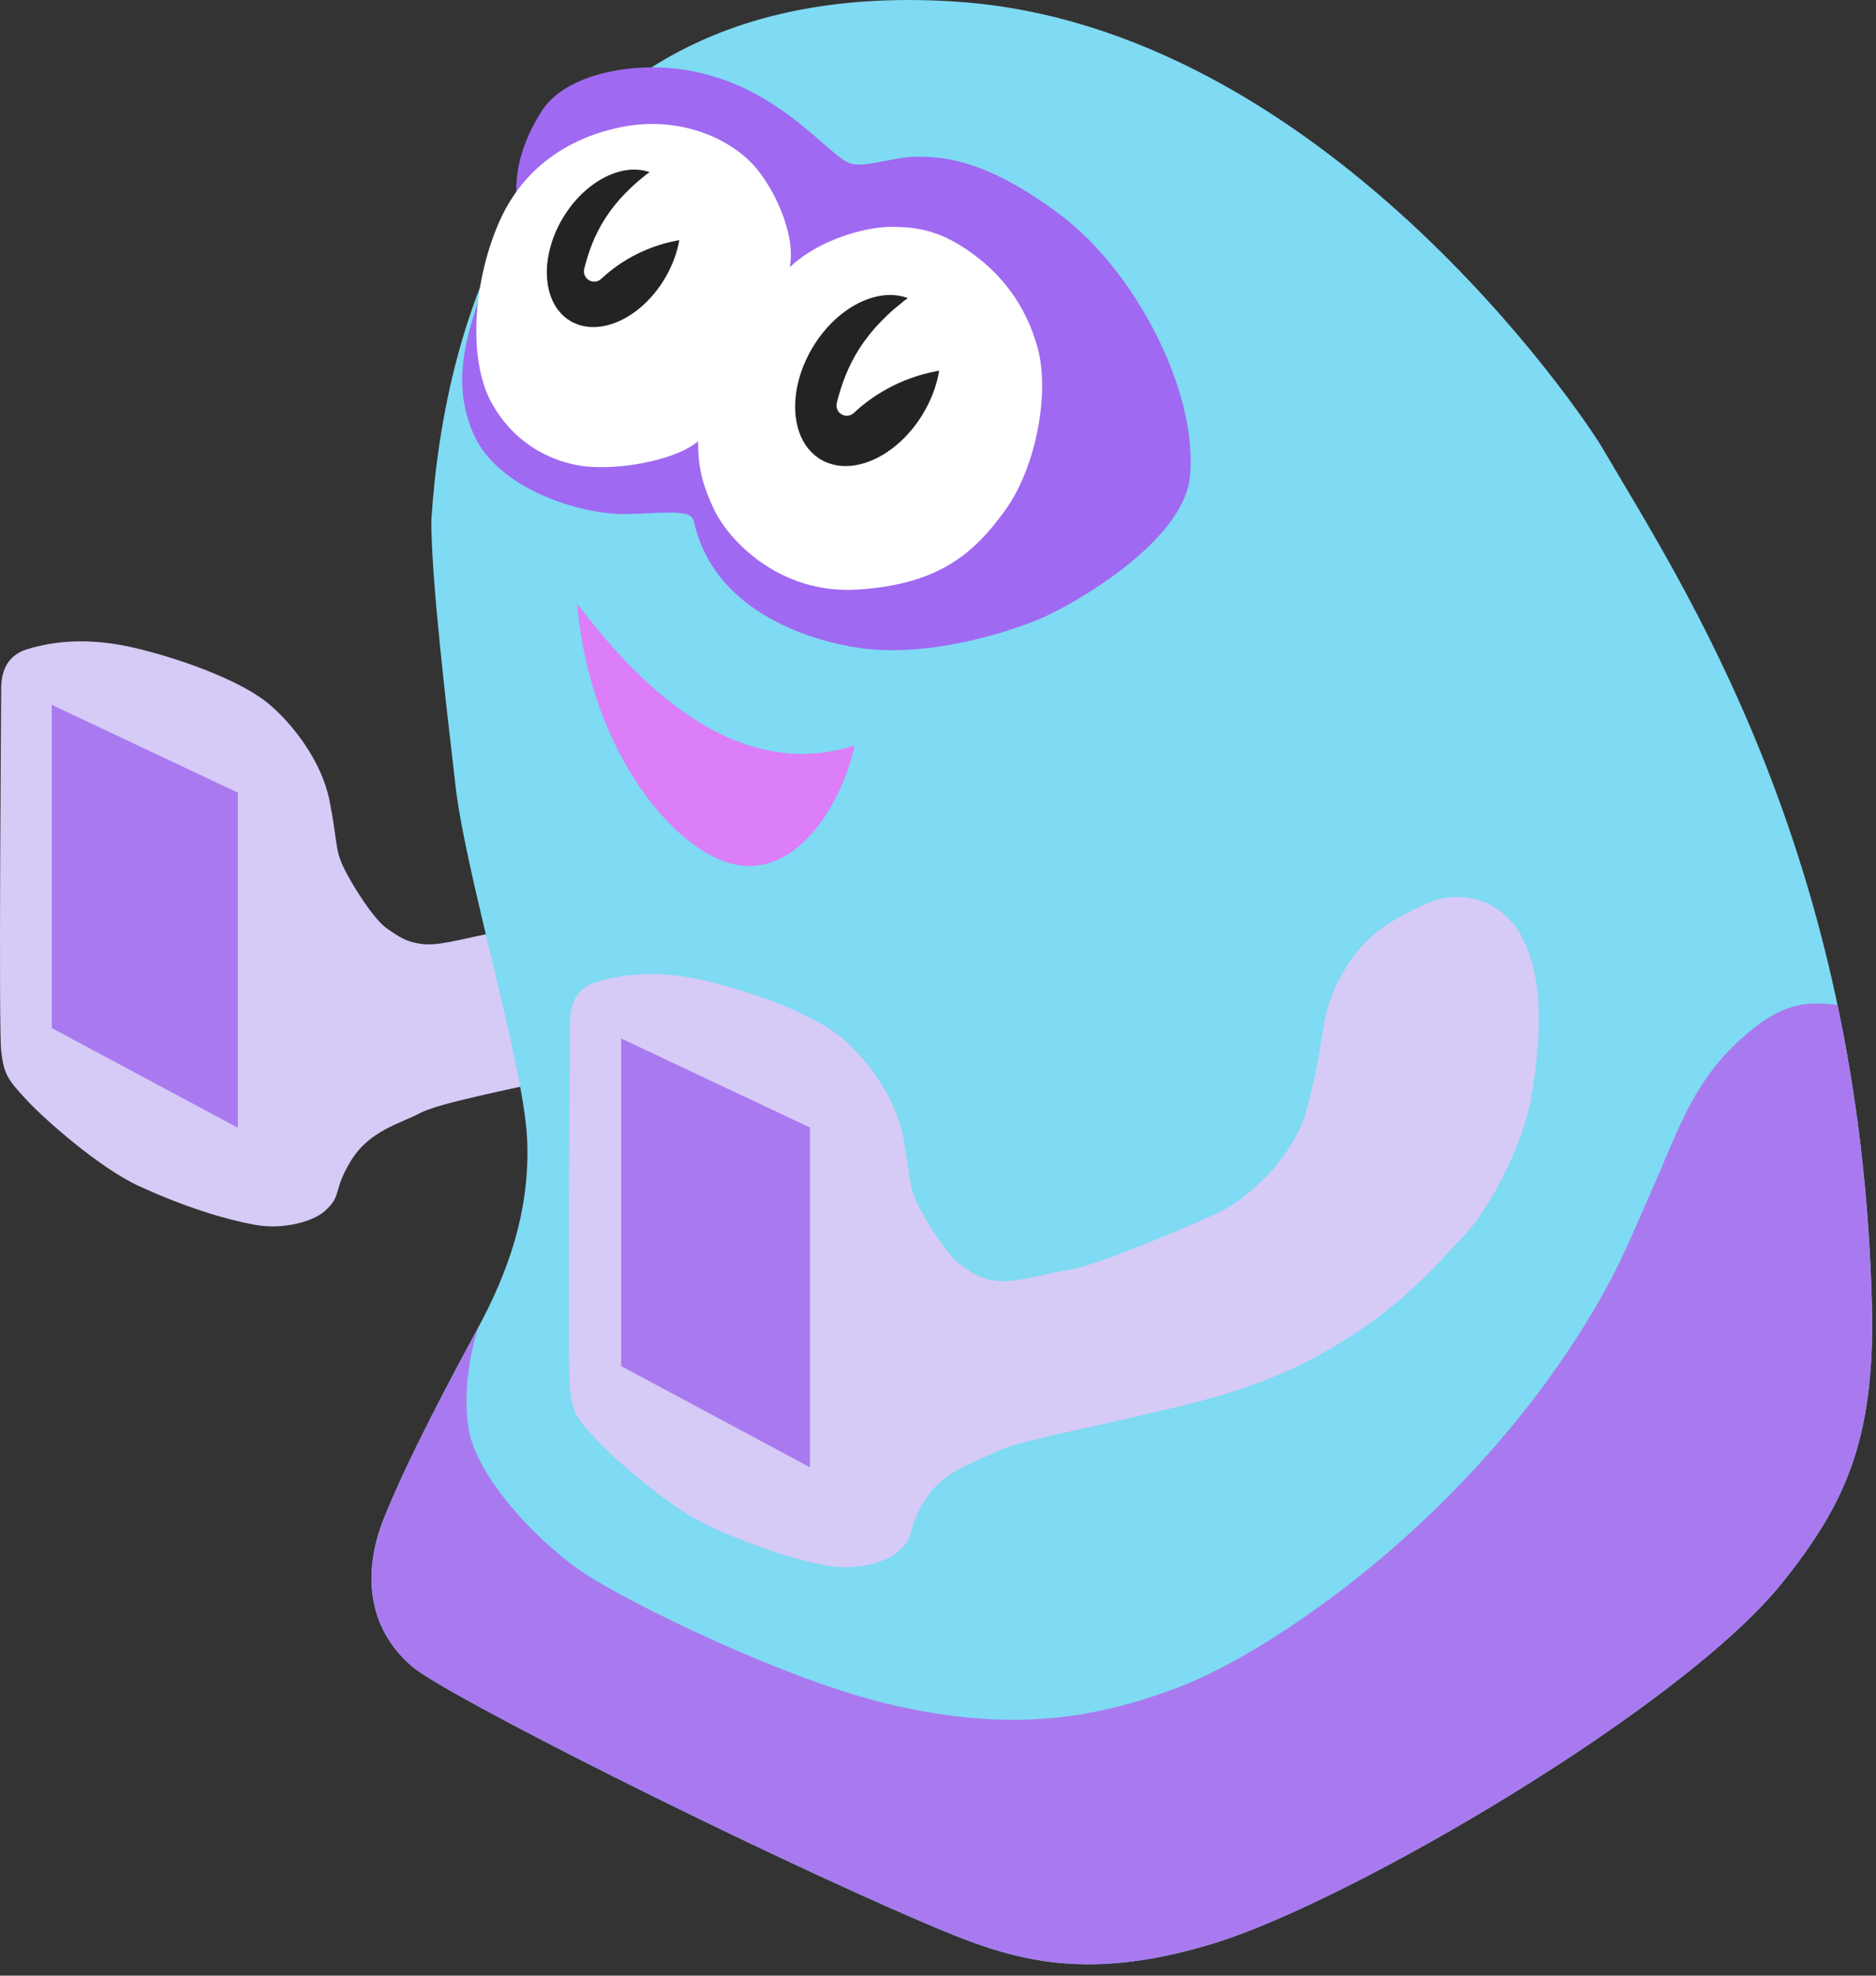
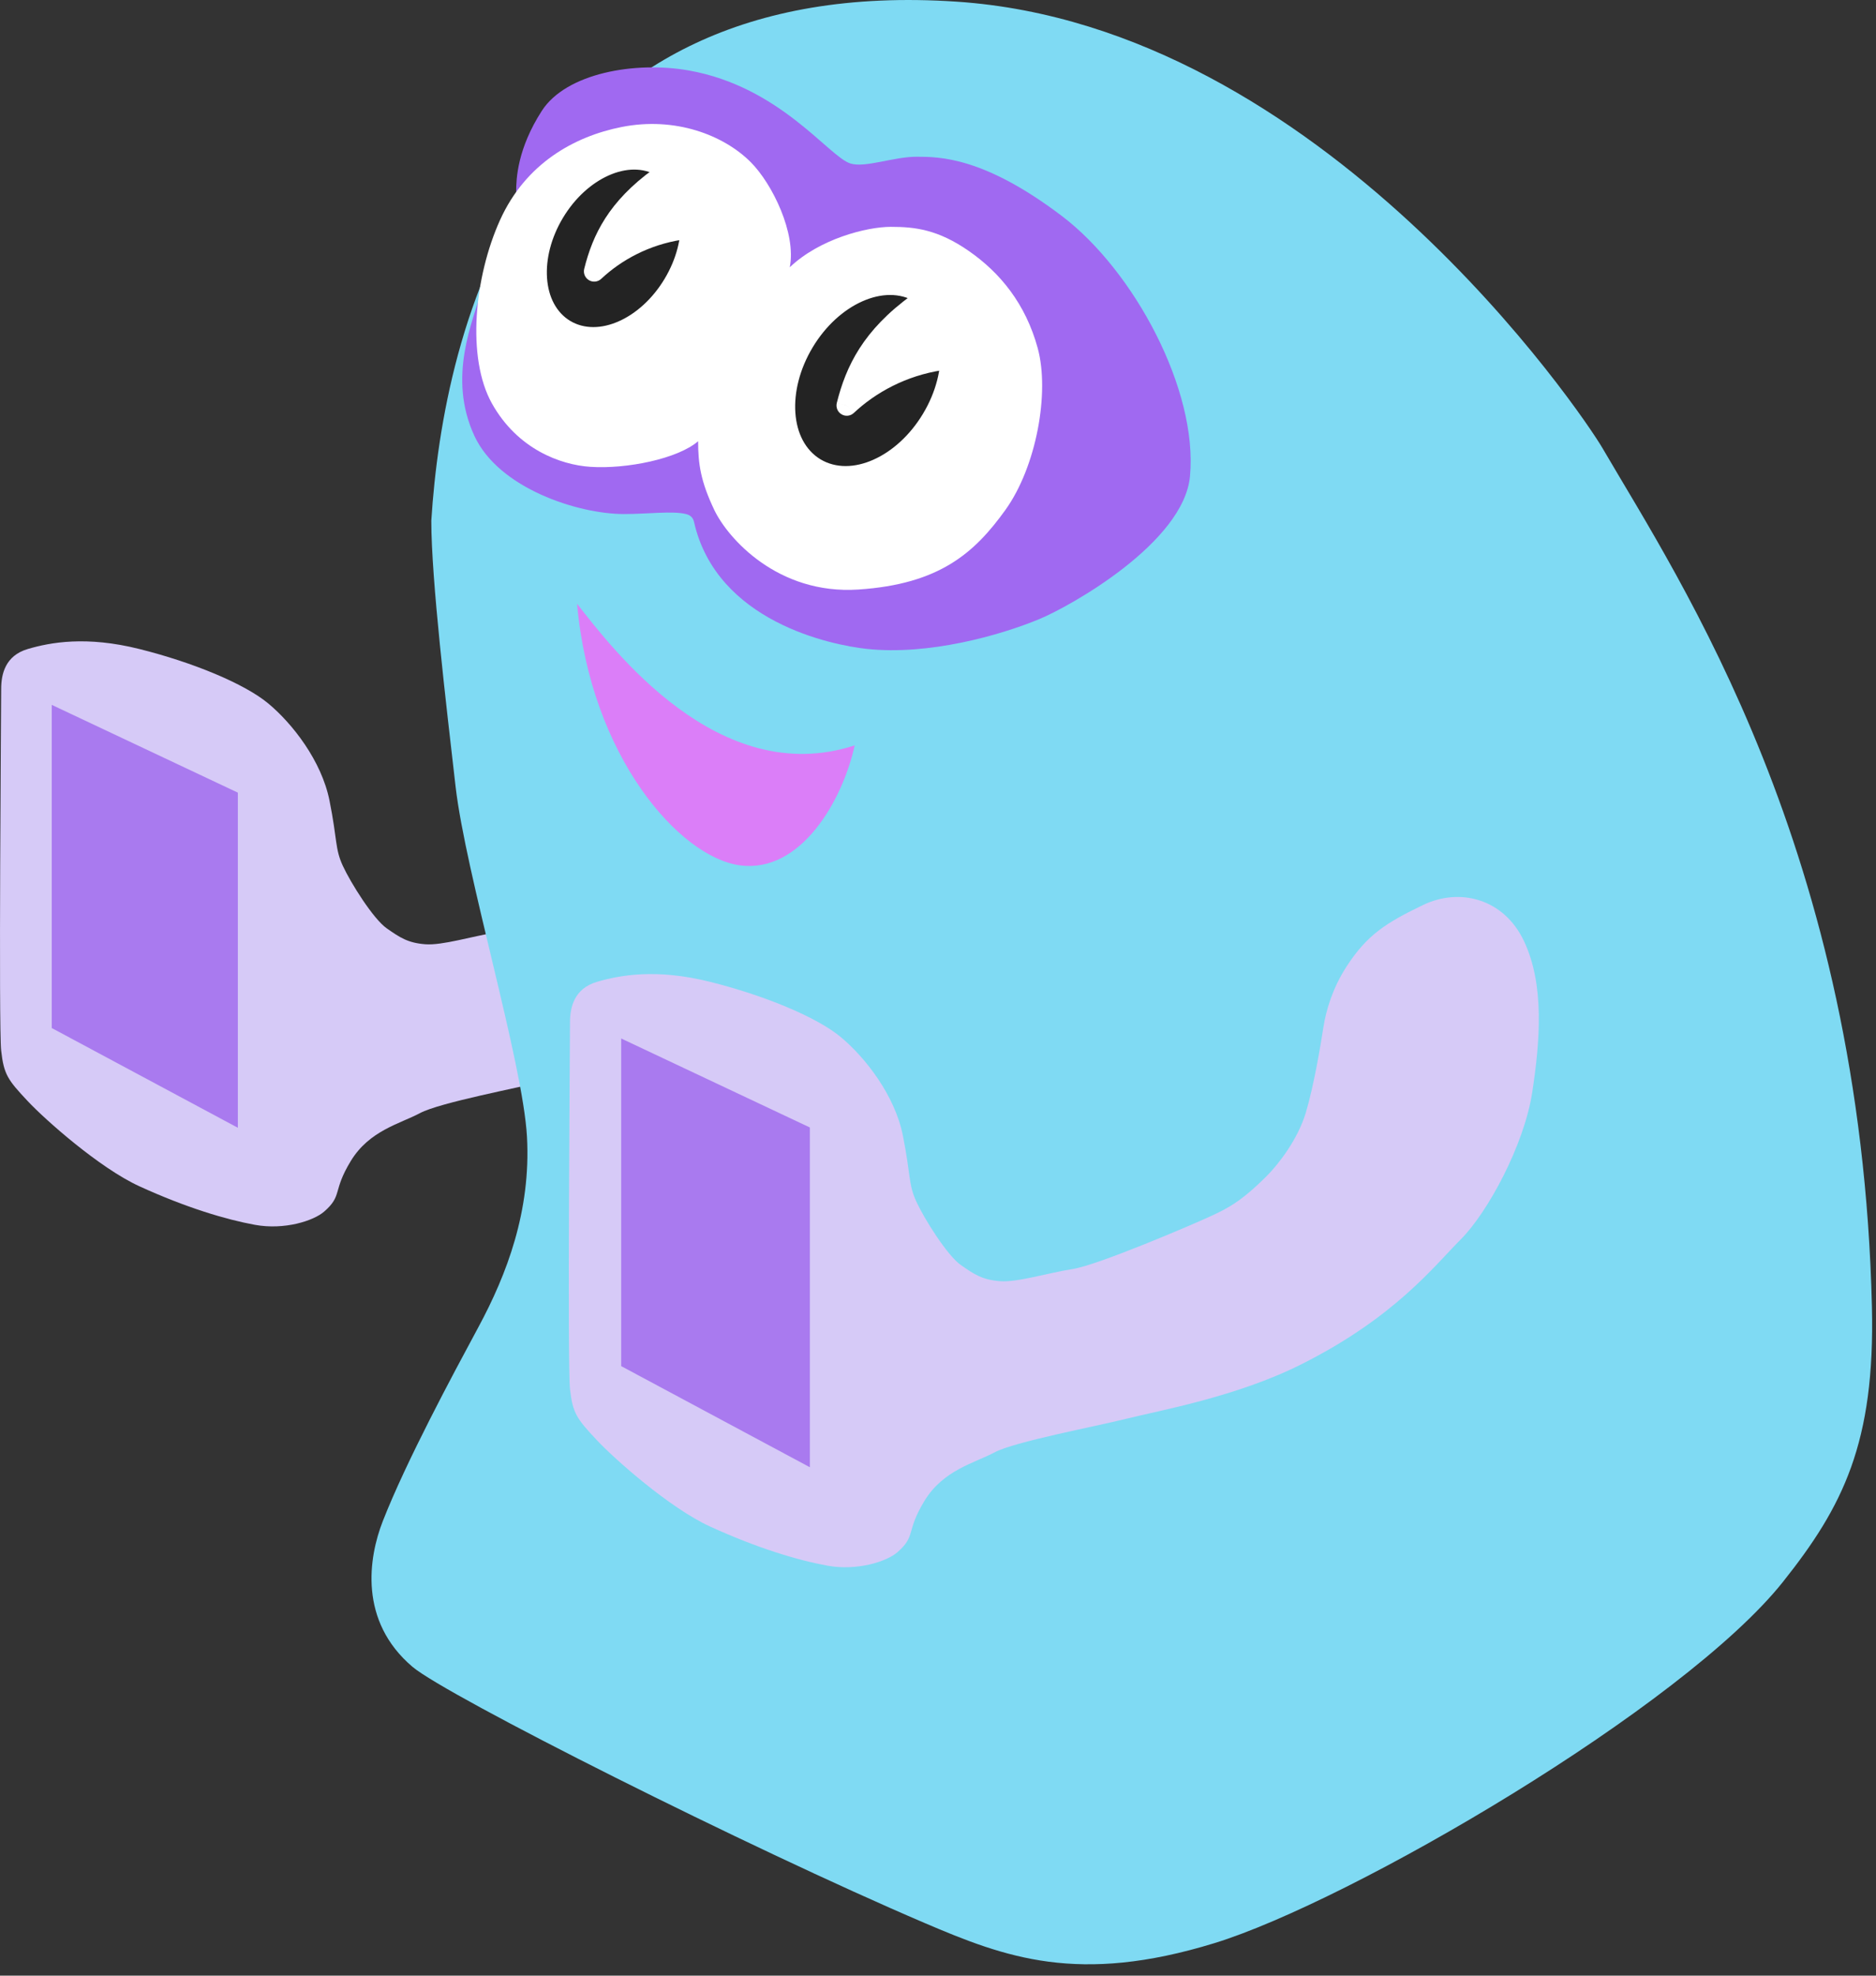
<svg xmlns="http://www.w3.org/2000/svg" viewBox="0 0 90.667 95.437" fill="none">
  <rect x="0" y="0" width="90.667" height="95.437" fill="#333333" stroke="none" />
  <path d="M40.723 27.69C38.989 28.525 38.054 29.098 37.062 30.645C36.41 31.661 36.098 32.701 35.97 33.536C35.841 34.371 35.52 36.298 35.134 37.583C34.749 38.868 33.826 40.048 33.271 40.603C32.051 41.823 31.408 42.145 30.573 42.53C29.738 42.915 25.241 44.843 24.02 45.035C22.8 45.228 21.386 45.678 20.551 45.614C19.716 45.549 19.33 45.293 18.688 44.843C18.045 44.393 16.953 42.659 16.568 41.823C16.183 40.988 16.311 40.603 15.925 38.675C15.54 36.748 14.127 34.949 12.97 33.986C11.814 33.022 9.308 31.994 6.738 31.352C4.169 30.709 2.434 31.03 1.342 31.352C0.25 31.673 0.057 32.572 0.057 33.279C0.057 33.986 -0.071 49.597 0.057 50.753C0.186 51.91 0.378 52.167 1.342 53.194C2.171 54.079 4.803 56.421 6.738 57.306C8.987 58.334 10.914 58.912 12.328 59.169C13.741 59.426 15.154 58.977 15.668 58.527C16.568 57.74 16.054 57.563 16.953 56.085C17.853 54.608 19.33 54.287 20.294 53.773C21.258 53.259 25.048 52.552 26.59 52.167C28.132 51.781 31.814 51.129 34.877 49.597C39.374 47.348 41.237 44.907 42.522 43.622C43.807 42.337 45.542 39.125 45.927 36.62C46.313 34.114 46.506 31.48 45.542 29.424C44.578 27.368 42.458 26.854 40.723 27.69Z" fill="#D6CAF7" />
  <path d="M11.495 38.29L2.501 34.05V49.661L11.495 54.479V38.29Z" fill="#A97AEF" />
  <path d="M46.246 0.081C25.469 -1.318 21.431 15.842 20.845 25.156C20.845 28 21.561 34.014 22.017 37.987C22.5 42.193 25.274 51.339 25.469 54.921C25.664 58.503 24.492 61.564 23.124 64.104L23.02 64.298C21.92 66.34 19.635 70.582 18.5 73.483C17.812 75.242 17.328 78.303 19.933 80.517C21.575 81.912 36.143 89.241 44.683 92.892C48.591 94.563 52.108 95.888 58.686 93.869C65.265 91.85 81.352 82.471 86.171 76.414C89.067 72.774 90.625 69.706 90.47 63.127C89.949 41.113 81.243 28.152 77.443 21.639C76.532 20.076 63.897 1.269 46.246 0.081Z" fill="#7FDAF3" />
-   <path d="M86.171 76.414C89.067 72.774 90.625 69.705 90.47 63.127C90.342 57.733 89.723 52.883 88.805 48.538L88.776 48.535C87.384 48.406 86.156 48.292 83.957 50.361C81.743 52.446 81.079 54.689 79.789 57.591C78.747 59.936 78.34 61.043 77.119 63.127C71.126 73.353 61.422 79.801 56.993 81.494C52.564 83.188 48.591 83.578 43.316 82.406C38.04 81.234 30.354 77.391 28.27 76.023C26.186 74.655 23.124 71.529 22.669 69.119C22.305 67.191 22.821 64.972 23.124 64.104C22.071 66.061 19.672 70.487 18.5 73.483C17.812 75.241 17.328 78.303 19.933 80.517C21.575 81.912 36.143 89.24 44.683 92.892C48.591 94.563 52.108 95.888 58.686 93.869C65.265 91.85 81.352 82.471 86.171 76.414Z" fill="#A97AEF" />
  <path d="M41.307 36.007C34.729 38.156 29.583 31.317 27.89 29.168C28.541 36.528 32.84 41.418 35.771 41.803C38.702 42.189 40.721 38.677 41.307 36.007Z" fill="#DB7EF8" />
  <path d="M44.29 7.572C43.183 7.572 41.815 8.121 41.099 7.897C40.057 7.572 37.712 4.185 33.283 3.403C30.684 2.945 27.356 3.534 26.184 5.357C25.012 7.181 24.946 8.614 24.946 9.265C24.946 9.916 23.775 12.259 23.318 13.889C22.862 15.518 21.606 18.193 22.927 21.054C24.1 23.594 27.942 24.832 30.157 24.832C31.293 24.832 32.509 24.671 33.153 24.832C33.414 24.897 33.504 25.047 33.544 25.222C34.642 30.042 40.187 31.161 41.881 31.345C44.877 31.67 48.329 30.693 50.217 29.912C51.78 29.265 57.213 26.199 57.512 23.008C57.903 18.839 54.807 13.08 51.325 10.438C47.547 7.572 45.397 7.572 44.29 7.572Z" fill="#A069F1" />
  <path d="M36.28 7.831C37.331 8.881 38.495 11.283 38.169 12.912C39.602 11.544 41.882 10.958 43.054 10.958C44.226 10.958 45.334 11.088 46.831 12.13C48.33 13.172 49.567 14.67 50.153 16.819C50.739 18.969 50.088 22.551 48.59 24.635C47.092 26.719 45.399 28.217 41.491 28.478C37.583 28.739 35.166 25.989 34.522 24.635C33.87 23.268 33.74 22.421 33.74 21.314C32.763 22.16 30.288 22.668 28.53 22.551C27.097 22.456 25.013 21.704 23.775 19.49C22.538 17.275 22.928 13.368 24.166 10.632C25.403 7.897 27.748 6.594 30.028 6.138C32.633 5.617 34.978 6.529 36.28 7.831Z" fill="white" />
  <path d="M31.69 13.214C31.155 14.105 30.428 14.741 29.708 15.061C28.985 15.383 28.315 15.374 27.815 15.073C27.315 14.773 26.992 14.186 26.937 13.397C26.882 12.61 27.102 11.669 27.637 10.779C28.172 9.888 28.899 9.253 29.62 8.932C30.342 8.61 31.012 8.619 31.512 8.92C32.012 9.221 32.335 9.808 32.39 10.597C32.445 11.384 32.225 12.324 31.69 13.214Z" fill="#232323" stroke="#232323" stroke-linejoin="round" />
  <path fill-rule="evenodd" clip-rule="evenodd" d="M32.88 11.089C31.189 11.351 29.758 12.132 28.717 13.107C29.106 11.552 29.818 10.06 31.88 8.569C32.604 9.077 32.945 10.02 32.88 11.089Z" fill="white" />
  <path d="M32.88 11.089L32.956 11.581C33.187 11.545 33.362 11.353 33.376 11.12L32.88 11.089ZM28.717 13.107L28.235 12.987C28.182 13.201 28.275 13.424 28.465 13.536C28.656 13.648 28.897 13.621 29.057 13.47L28.717 13.107ZM31.88 8.569L32.165 8.162C31.991 8.041 31.76 8.042 31.588 8.166L31.88 8.569ZM32.804 10.598C31.007 10.876 29.486 11.706 28.377 12.745L29.057 13.47C30.031 12.558 31.371 11.826 32.956 11.581L32.804 10.598ZM29.2 13.228C29.564 11.769 30.217 10.385 32.171 8.972L31.588 8.166C29.418 9.736 28.648 11.334 28.235 12.987L29.2 13.228ZM31.595 8.977C32.132 9.352 32.443 10.097 32.384 11.059L33.376 11.12C33.448 9.942 33.078 8.801 32.165 8.162L31.595 8.977Z" fill="white" />
  <path d="M44.181 19.727C43.597 20.701 42.8 21.398 42.008 21.75C41.215 22.104 40.472 22.096 39.913 21.761C39.355 21.425 38.999 20.772 38.939 19.906C38.878 19.041 39.12 18.011 39.705 17.037C40.29 16.063 41.086 15.366 41.878 15.014C42.672 14.66 43.415 14.667 43.974 15.003C44.532 15.339 44.887 15.992 44.948 16.858C45.008 17.723 44.767 18.753 44.181 19.727Z" fill="#232323" stroke="#232323" stroke-linejoin="round" />
  <path fill-rule="evenodd" clip-rule="evenodd" d="M45.45 17.394C43.611 17.677 42.056 18.526 40.924 19.587C41.347 17.897 42.12 16.277 44.359 14.658C45.148 15.207 45.52 16.231 45.45 17.394Z" fill="white" />
  <path d="M45.45 17.394L45.526 17.885C45.757 17.85 45.932 17.657 45.946 17.424L45.45 17.394ZM40.924 19.587L40.442 19.466C40.389 19.68 40.482 19.904 40.673 20.015C40.863 20.127 41.104 20.1 41.264 19.949L40.924 19.587ZM44.359 14.658L44.643 14.25C44.469 14.129 44.238 14.131 44.067 14.255L44.359 14.658ZM45.374 16.903C43.429 17.202 41.783 18.1 40.584 19.224L41.264 19.949C42.328 18.952 43.793 18.152 45.526 17.885L45.374 16.903ZM41.407 19.707C41.805 18.114 42.519 16.602 44.65 15.061L44.067 14.255C41.72 15.952 40.889 17.679 40.442 19.466L41.407 19.707ZM44.074 15.066C44.675 15.484 45.017 16.309 44.954 17.364L45.946 17.424C46.022 16.153 45.62 14.931 44.643 14.25L44.074 15.066Z" fill="white" />
  <path d="M68.776 43.718C67.017 44.565 66.069 45.146 65.063 46.714C64.403 47.744 64.087 48.798 63.956 49.645C63.826 50.491 63.5 52.445 63.11 53.748C62.719 55.051 61.783 56.247 61.221 56.809C59.983 58.047 59.332 58.372 58.485 58.763C57.639 59.154 53.079 61.108 51.842 61.303C50.604 61.499 49.172 61.955 48.325 61.889C47.478 61.824 47.087 61.564 46.436 61.108C45.785 60.652 44.677 58.893 44.287 58.047C43.896 57.2 44.026 56.809 43.636 54.855C43.245 52.901 41.812 51.078 40.639 50.101C39.467 49.124 36.927 48.082 34.321 47.43C31.716 46.779 29.958 47.105 28.851 47.43C27.743 47.756 27.548 48.668 27.548 49.384C27.548 50.101 27.418 65.928 27.548 67.1C27.678 68.272 27.874 68.533 28.851 69.575C29.691 70.471 32.36 72.847 34.321 73.743C36.601 74.785 38.555 75.372 39.988 75.632C41.421 75.893 42.854 75.437 43.375 74.981C44.287 74.183 43.766 74.004 44.677 72.506C45.589 71.008 47.087 70.682 48.064 70.161C49.041 69.64 52.884 68.924 54.447 68.533C56.01 68.142 59.743 67.48 62.849 65.928C67.408 63.648 69.297 61.173 70.6 59.87C71.902 58.568 73.661 55.311 74.052 52.771C74.442 50.231 74.638 47.561 73.661 45.476C72.684 43.392 70.534 42.871 68.776 43.718Z" fill="#D6CAF7" />
  <path d="M39.141 54.465L30.022 50.166V65.993L39.141 70.878V54.465Z" fill="#A97AEF" />
</svg>